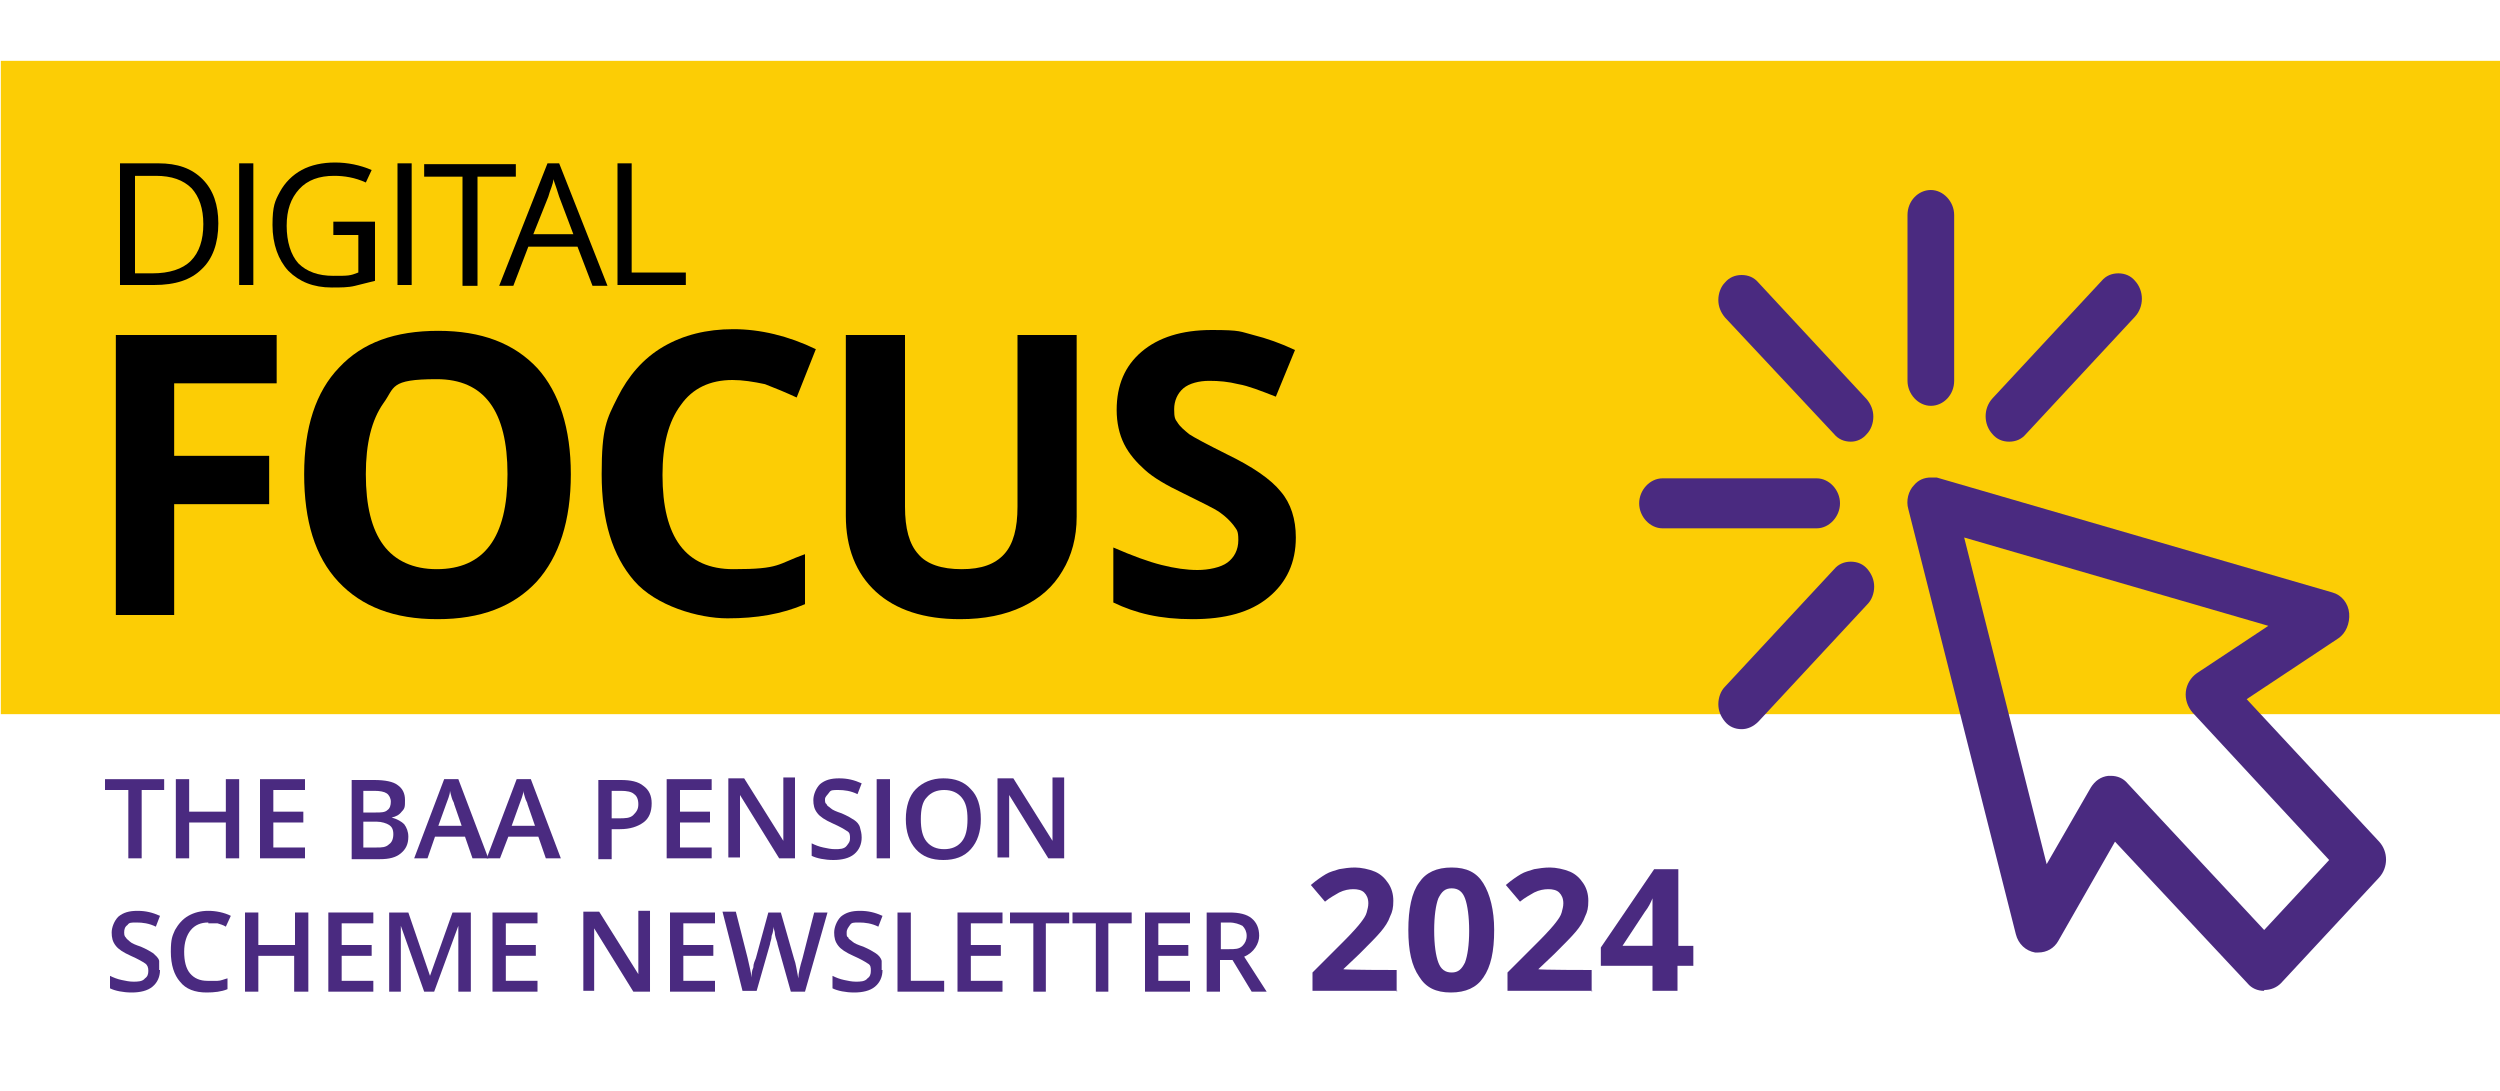
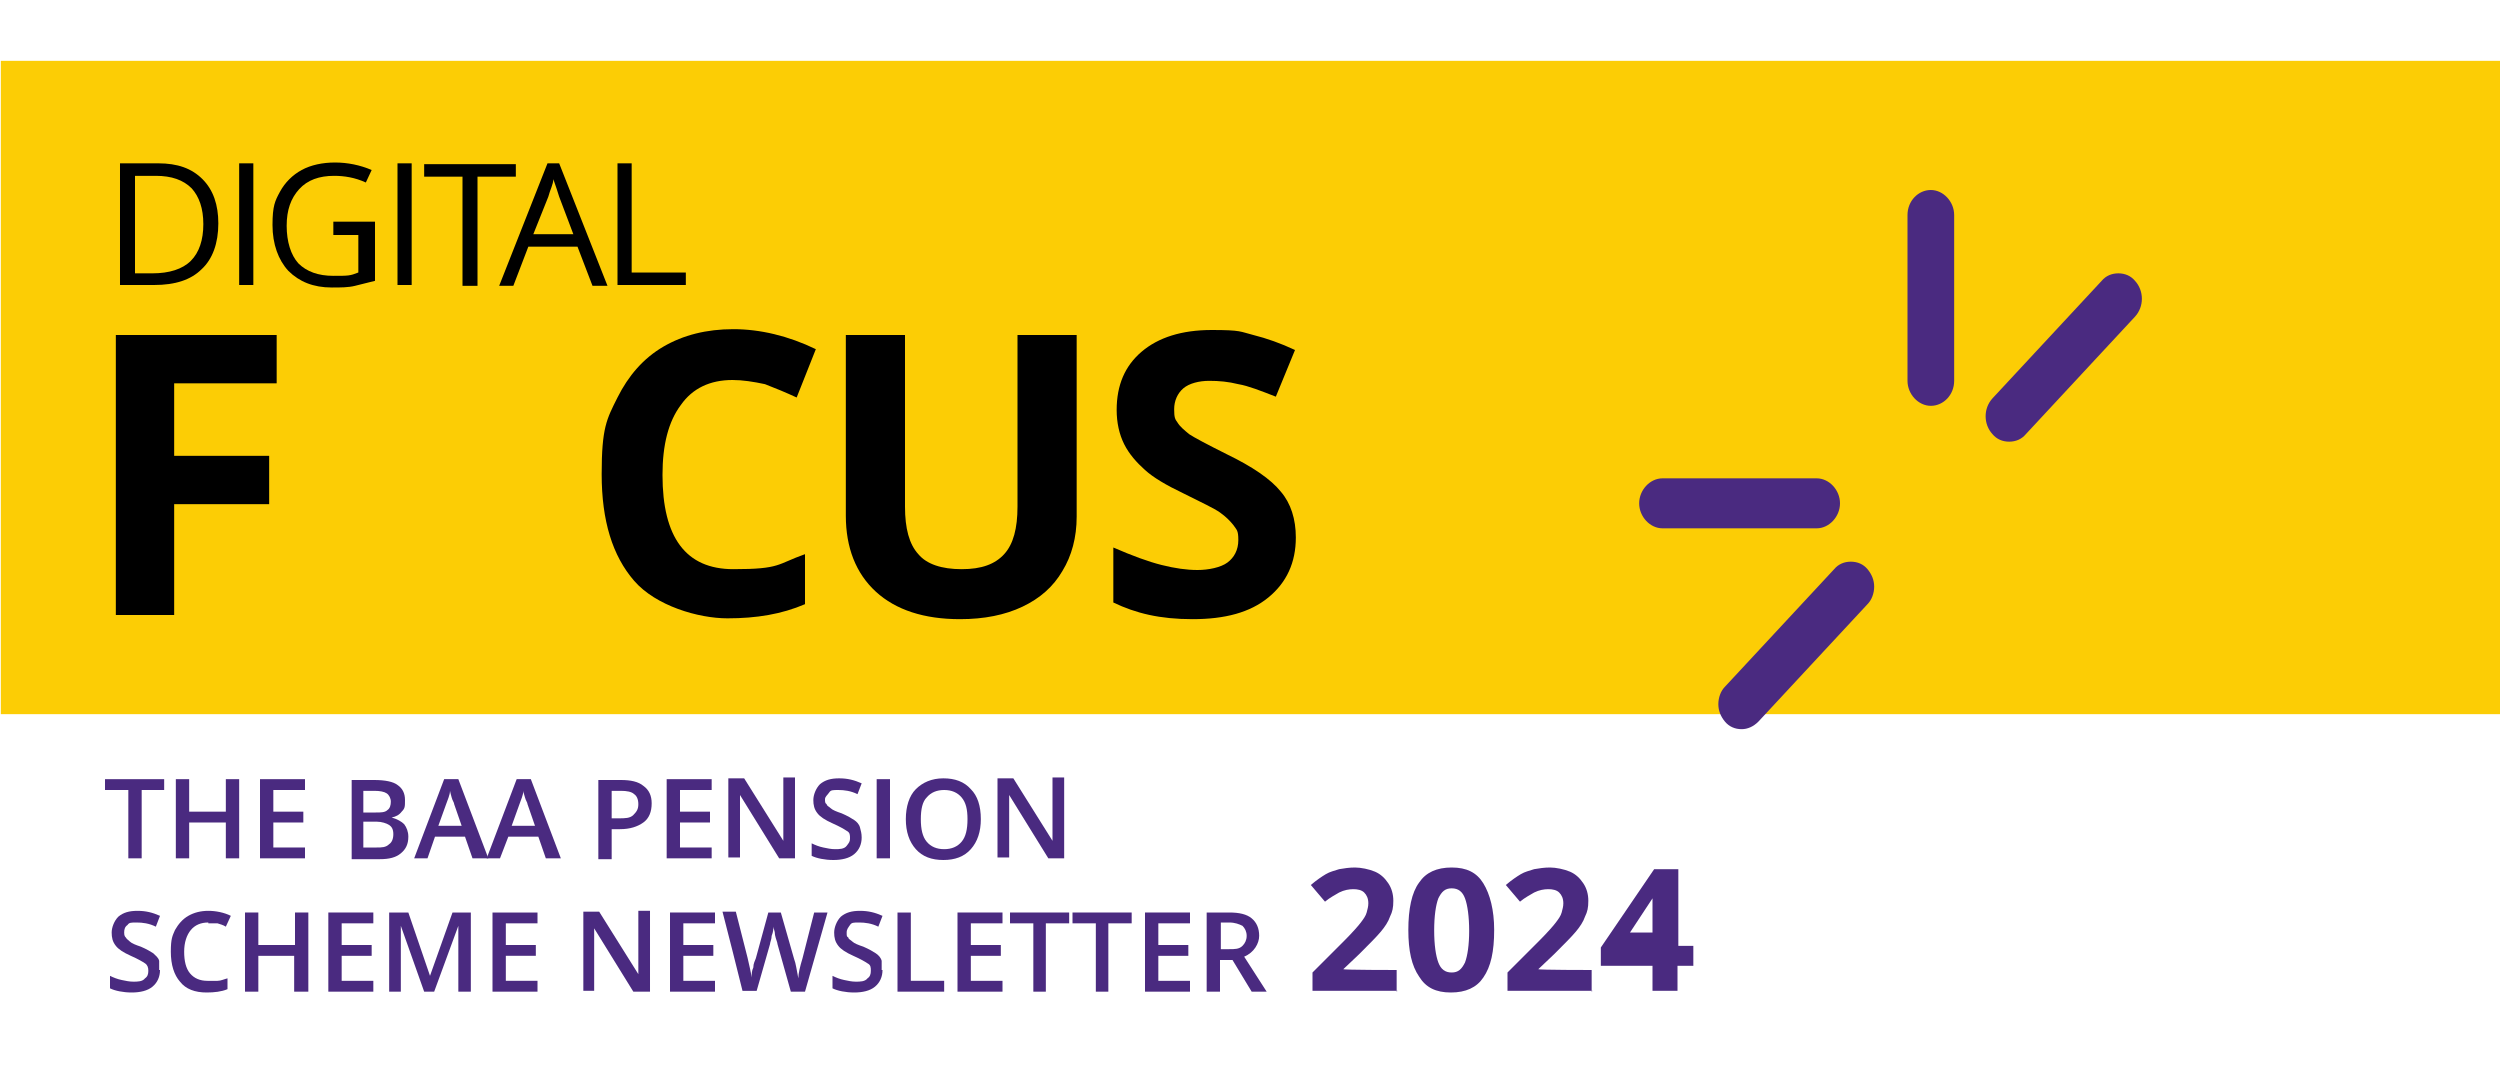
<svg xmlns="http://www.w3.org/2000/svg" version="1.1" viewBox="0 0 300 130.9">
  <defs>
    <style>
      .cls-1 {
        fill: none;
      }

      .cls-2 {
        fill: #fccd05;
      }

      .cls-3 {
        fill: #fff;
      }

      .cls-4 {
        fill: #4a2a80;
      }
    </style>
  </defs>
  <g>
    <g id="Layer_1">
      <rect class="cls-3" width="300" height="130.9" />
      <rect class="cls-2" x=".1" y="7.3" width="300" height="78.4" />
      <polyline class="cls-1" points="460 -357.9 -154.6 -357.9 -154.6 500.9 460 500.9" />
      <g>
        <path class="cls-4" d="M231.7,48.7c-1.5,0-2.8-1.4-2.8-3v-19.9c0-1.7,1.3-3,2.8-3s2.8,1.4,2.8,3v19.9c0,1.7-1.3,3-2.8,3" />
        <path class="cls-4" d="M199.5,63.4c-1.5,0-2.8-1.4-2.8-3s1.3-3,2.8-3h18.5c1.5,0,2.8,1.4,2.8,3s-1.3,3-2.8,3h-18.5Z" />
        <path class="cls-4" d="M241.1,53c-.8,0-1.5-.3-2-.9-1.1-1.2-1.1-3.1,0-4.3l13.1-14.1c.5-.6,1.2-.9,2-.9s1.5.3,2,.9c1.1,1.2,1.1,3.1,0,4.3l-13.1,14.1c-.5.6-1.2.9-2,.9" />
-         <path class="cls-4" d="M222.1,53c-.8,0-1.5-.3-2-.9l-13.1-14c-.5-.6-.8-1.3-.8-2.1s.3-1.6.8-2.1c.5-.6,1.2-.9,2-.9s1.5.3,2,.9l13,14c.5.6.8,1.3.8,2.1s-.3,1.6-.8,2.1c-.5.6-1.2.9-1.9.9" />
        <path class="cls-4" d="M209,87.5c-.8,0-1.5-.3-2-.9s-.8-1.3-.8-2.1.3-1.6.8-2.1l13.1-14.1c.5-.6,1.2-.9,2-.9s1.5.3,2,.9.8,1.3.8,2.1-.3,1.6-.8,2.1l-13.1,14.1c-.6.6-1.3.9-2,.9" />
-         <path class="cls-4" d="M253.3,93.1c.8,0,1.5.3,2,.9l16.4,17.6,7.8-8.4-16.4-17.7c-.6-.7-.9-1.6-.8-2.5s.6-1.7,1.3-2.2l8.6-5.7-36.5-10.6,9.9,39.2,5.3-9.2c.5-.8,1.2-1.3,2.1-1.4,0,0,.2,0,.3,0M271.7,118.9c-.8,0-1.5-.3-2-.9l-15.9-17-6.8,11.9c-.5.9-1.4,1.4-2.4,1.4h-.4c-1.1-.2-2-1-2.3-2.2l-12.9-51c-.3-1,0-2.2.7-2.9.5-.6,1.2-.9,2-.9s.5,0,.7,0l47.5,13.8c1.1.3,1.9,1.3,2,2.5s-.4,2.4-1.3,3l-11,7.3,15.9,17.1c1.1,1.2,1.1,3.1,0,4.3l-11.8,12.7c-.5.5-1.2.8-2,.8" />
      </g>
      <g>
        <path class="cls-4" d="M17,103h-1.6v-8.2h-2.8v-1.3h7.1v1.3h-2.7v8.2Z" />
        <path class="cls-4" d="M28.7,103h-1.6v-4.3h-4.4v4.3h-1.6v-9.5h1.6v3.9h4.4v-3.9h1.6v9.5Z" />
        <path class="cls-4" d="M36.6,103h-5.4v-9.5h5.4v1.3h-3.8v2.6h3.6v1.3h-3.6v3h3.8v1.3Z" />
        <path class="cls-4" d="M42.1,93.6h2.8c1.3,0,2.3.2,2.8.6.6.4.9,1,.9,1.8s0,1-.4,1.4c-.3.4-.7.6-1.2.7h0c.7.2,1.2.5,1.5.8.3.4.5.9.5,1.5,0,.9-.3,1.5-.9,2-.6.5-1.4.7-2.5.7h-3.4v-9.5h0ZM43.6,97.5h1.5c.6,0,1.1,0,1.4-.3.3-.2.4-.6.4-1s-.2-.8-.5-1-.8-.3-1.5-.3h-1.3s0,2.6,0,2.6ZM43.6,98.7v3h1.6c.6,0,1.1,0,1.5-.4.3-.2.5-.6.5-1.2s-.2-.9-.5-1.1-.9-.4-1.5-.4h-1.6Z" />
        <path class="cls-4" d="M56.7,103l-.9-2.6h-3.6l-.9,2.6h-1.6l3.6-9.5h1.7l3.6,9.5h-1.9ZM55.4,99.1l-.9-2.6c0-.2-.2-.4-.3-.8-.1-.4-.2-.7-.2-.8,0,.5-.3,1.1-.5,1.7l-.9,2.5h2.8Z" />
        <path class="cls-4" d="M65.5,103l-.9-2.6h-3.6l-1,2.6h-1.6l3.6-9.5h1.7l3.6,9.5h-1.8ZM64.2,99.1l-.9-2.6c0-.2-.2-.4-.3-.8s-.2-.6-.2-.8c0,.5-.3,1.1-.5,1.7l-.9,2.5s2.8,0,2.8,0Z" />
        <path class="cls-4" d="M78.2,96.4c0,1-.3,1.8-1,2.3s-1.6.8-2.8.8h-1v3.6h-1.6v-9.5h2.7c1.2,0,2.1.2,2.7.7.7.5,1,1.2,1,2.1ZM73.4,98.2h.8c.8,0,1.4,0,1.8-.4s.6-.7.6-1.3-.2-1-.5-1.2c-.3-.3-.9-.4-1.6-.4h-1.1s0,3.3,0,3.3Z" />
        <path class="cls-4" d="M85.4,103h-5.4v-9.5h5.4v1.3h-3.8v2.6h3.6v1.3h-3.6v3h3.8v1.3Z" />
        <path class="cls-4" d="M95.4,103h-1.9l-4.7-7.6h0v.4c0,.8,0,1.5,0,2.2v4.9h-1.4v-9.5h1.9l4.7,7.5h0c0,0,0-.5,0-1.1v-6.5h1.4v9.7h0Z" />
        <path class="cls-4" d="M103.4,100.5c0,.8-.3,1.5-.9,2s-1.5.7-2.5.7-2-.2-2.6-.5v-1.5c.4.2.9.4,1.4.5s.9.2,1.4.2,1.1,0,1.4-.4.4-.5.4-.9,0-.7-.4-.9c-.3-.2-.8-.5-1.7-.9-.9-.4-1.5-.8-1.8-1.2-.4-.5-.5-1-.5-1.6s.3-1.4.8-1.9c.6-.5,1.3-.7,2.3-.7s1.8.2,2.7.6l-.5,1.3c-.8-.4-1.6-.5-2.3-.5s-.9,0-1.1.3-.5.5-.5.8,0,.5.2.6c0,.2.3.3.5.5s.7.4,1.3.6c.7.3,1.2.6,1.5.8s.6.5.7.9c.1.4.2.7.2,1.2Z" />
        <path class="cls-4" d="M105.2,103v-9.5h1.6v9.5h-1.6Z" />
        <path class="cls-4" d="M117.7,98.3c0,1.5-.4,2.7-1.2,3.6-.8.9-1.9,1.3-3.3,1.3s-2.5-.4-3.3-1.3-1.2-2.1-1.2-3.6.4-2.8,1.2-3.6,1.9-1.3,3.3-1.3,2.5.4,3.3,1.3c.8.8,1.2,2,1.2,3.6ZM110.5,98.3c0,1.2.2,2.1.7,2.7s1.2.9,2.1.9,1.6-.3,2.1-.9.7-1.5.7-2.7-.2-2-.7-2.6-1.2-.9-2.1-.9-1.6.3-2.1.9c-.5.5-.7,1.4-.7,2.6Z" />
        <path class="cls-4" d="M127.7,103h-1.9l-4.7-7.6h0v.4c0,.8,0,1.5,0,2.2v4.9h-1.4v-9.5h1.9l4.7,7.5h0c0,0,0-.5,0-1.1v-6.5h1.4v9.7h0Z" />
        <path class="cls-4" d="M19.2,116.4c0,.8-.3,1.5-.9,2s-1.5.7-2.5.7-2-.2-2.6-.5v-1.5c.4.2.9.4,1.4.5s.9.2,1.4.2,1.1,0,1.4-.4c.3-.2.4-.5.4-.9s-.1-.7-.4-.9c-.3-.2-.8-.5-1.7-.9-.9-.4-1.5-.8-1.8-1.2-.4-.5-.5-1-.5-1.6s.3-1.4.8-1.9c.6-.5,1.3-.7,2.3-.7s1.8.2,2.7.6l-.5,1.3c-.8-.4-1.6-.5-2.3-.5s-.9,0-1.1.3c-.3.2-.4.5-.4.9s.1.5.2.6c.1.2.3.3.5.5s.7.4,1.3.6c.7.3,1.2.6,1.5.8.3.3.6.5.7.9,0,.3,0,.7,0,1.1Z" />
        <path class="cls-4" d="M25,110.7c-.9,0-1.6.3-2.1.9s-.8,1.5-.8,2.6.2,2,.7,2.6,1.2.9,2.1.9.8,0,1.2,0c.4,0,.8-.2,1.2-.3v1.3c-.7.3-1.6.4-2.5.4-1.4,0-2.5-.4-3.2-1.3-.7-.8-1.1-2-1.1-3.6s.2-1.9.5-2.6c.4-.7.9-1.3,1.6-1.7.7-.4,1.5-.6,2.4-.6s1.9.2,2.7.6l-.6,1.3c-.3-.2-.7-.3-1-.4-.3,0-.7,0-1.1,0Z" />
        <path class="cls-4" d="M36.9,119h-1.6v-4.3h-4.3v4.3h-1.6v-9.5h1.6v3.9h4.4v-3.9h1.6v9.5h0Z" />
        <path class="cls-4" d="M44.8,119h-5.4v-9.5h5.4v1.3h-3.8v2.6h3.6v1.3h-3.6v3h3.8v1.3Z" />
        <path class="cls-4" d="M50.9,119l-2.8-7.9h0c0,1.2,0,2.3,0,3.3v4.6h-1.4v-9.5h2.3l2.6,7.6h0l2.7-7.6h2.2v9.5h-1.5v-6.5c0-.8,0-1.2,0-1.4h0l-2.9,7.9h-1.2Z" />
        <path class="cls-4" d="M64.5,119h-5.4v-9.5h5.4v1.3h-3.8v2.6h3.6v1.3h-3.6v3h3.8s0,1.3,0,1.3Z" />
        <path class="cls-4" d="M77.9,119h-1.9l-4.7-7.6h0v.4c0,.8,0,1.5,0,2.2v4.9h-1.3v-9.5h1.9l4.7,7.5h0c0,0,0-.5,0-1.1v-6.5h1.4v9.7Z" />
        <path class="cls-4" d="M85.8,119h-5.4v-9.5h5.4v1.3h-3.8v2.6h3.6v1.3h-3.6v3h3.8v1.3Z" />
        <path class="cls-4" d="M96.6,119h-1.7l-1.6-5.7c0-.2-.2-.6-.3-1.1,0-.5-.2-.8-.2-1,0,.3,0,.6-.2,1.1,0,.4-.2.8-.2,1l-1.6,5.6h-1.7l-1.2-4.8-1.2-4.7h1.6l1.4,5.5c.2.9.4,1.7.5,2.4,0-.4,0-.8.2-1.2,0-.5.2-.8.3-1.1l1.5-5.5h1.5l1.6,5.6c.2.5.3,1.3.5,2.3,0-.6.2-1.4.5-2.4l1.4-5.5h1.6l-2.7,9.5Z" />
        <path class="cls-4" d="M105.9,116.4c0,.8-.3,1.5-.9,2s-1.5.7-2.5.7-2-.2-2.6-.5v-1.5c.4.2.9.4,1.4.5s.9.2,1.4.2,1.1,0,1.4-.4c.3-.2.4-.5.4-.9s0-.7-.4-.9c-.3-.2-.8-.5-1.7-.9-.9-.4-1.5-.8-1.8-1.2-.4-.5-.5-1-.5-1.6s.3-1.4.8-1.9c.6-.5,1.3-.7,2.3-.7s1.8.2,2.7.6l-.5,1.3c-.8-.4-1.6-.5-2.3-.5s-.9,0-1.1.3-.4.5-.4.9,0,.5.2.6c0,.2.3.3.5.5s.7.4,1.3.6c.7.3,1.2.6,1.5.8s.6.5.7.9c0,.3,0,.7,0,1.1Z" />
        <path class="cls-4" d="M107.7,119v-9.5h1.6v8.2h4v1.3h-5.6Z" />
        <path class="cls-4" d="M120.3,119h-5.4v-9.5h5.4v1.3h-3.8v2.6h3.6v1.3h-3.6v3h3.8v1.3Z" />
        <path class="cls-4" d="M125.6,119h-1.6v-8.2h-2.8v-1.3h7.1v1.3h-2.8v8.2h0Z" />
        <path class="cls-4" d="M133.1,119h-1.6v-8.2h-2.8v-1.3h7.1v1.3h-2.8v8.2h.1Z" />
        <path class="cls-4" d="M142.8,119h-5.4v-9.5h5.4v1.3h-3.8v2.6h3.6v1.3h-3.6v3h3.8v1.3Z" />
        <path class="cls-4" d="M146.4,115.2v3.8h-1.6v-9.5h2.7c1.2,0,2.1.2,2.7.7s.9,1.2.9,2.1-.6,2-1.8,2.5l2.7,4.2h-1.8l-2.3-3.8s-1.5,0-1.5,0ZM146.4,113.9h1.1c.7,0,1.2,0,1.6-.4.3-.3.5-.7.5-1.2s-.2-.9-.5-1.2c-.4-.2-.9-.4-1.6-.4h-1v3.2h-.1Z" />
      </g>
      <g>
        <path d="M26.2,26.8c0,2.4-.7,4.3-2,5.5-1.3,1.3-3.2,1.9-5.7,1.9h-4.1v-14.6h4.6c2.3,0,4,.6,5.3,1.9,1.3,1.3,1.9,3.1,1.9,5.3ZM24.4,26.9c0-1.9-.5-3.3-1.4-4.3-1-1-2.4-1.5-4.3-1.5h-2.5v11.7h2.1c2,0,3.6-.5,4.6-1.5,1-1,1.5-2.5,1.5-4.4Z" />
        <path d="M28.7,34.3v-14.7h1.7v14.6h-1.7Z" />
        <path d="M40,26.6h5v7.1c-.8.2-1.6.4-2.4.6s-1.7.2-2.8.2c-2.2,0-3.9-.7-5.2-2-1.2-1.3-1.9-3.2-1.9-5.5s.3-2.9.9-4c.6-1.1,1.5-2,2.6-2.6s2.5-.9,4-.9,3,.3,4.4.9l-.7,1.5c-1.3-.6-2.6-.8-3.8-.8-1.8,0-3.2.5-4.2,1.6s-1.5,2.5-1.5,4.4.5,3.5,1.4,4.5c1,1,2.4,1.5,4.2,1.5s2,0,3-.4v-4.5h-3v-1.6Z" />
        <path d="M47.7,34.3v-14.7h1.7v14.6h-1.7Z" />
        <path d="M57.2,34.3h-1.7v-13.1h-4.6v-1.5h11v1.5h-4.6v13.1h-.1Z" />
        <path d="M71.1,34.3l-1.8-4.7h-5.9l-1.8,4.7h-1.7l5.8-14.7h1.4l5.8,14.7h-1.8ZM68.8,28.1l-1.7-4.5c-.2-.6-.4-1.3-.7-2.1,0,.6-.4,1.3-.6,2.1l-1.8,4.5h4.8Z" />
        <path d="M74.1,34.3v-14.7h1.7v13.1h6.5v1.5h-8.2Z" />
      </g>
      <g>
        <path d="M20.9,73.8h-7v-33.6h19.3v5.8h-12.3v8.7h11.4v5.8h-11.4v13.3Z" />
-         <path d="M68.5,56.9c0,5.6-1.4,9.9-4.1,12.9-2.8,3-6.7,4.5-11.9,4.5s-9.1-1.5-11.9-4.5c-2.8-3-4.1-7.3-4.1-12.9s1.4-9.9,4.2-12.8c2.8-3,6.7-4.4,11.9-4.4s9.1,1.5,11.9,4.5c2.6,2.9,4,7.2,4,12.7ZM43.9,56.9c0,3.8.7,6.6,2.1,8.5,1.4,1.9,3.6,2.9,6.4,2.9,5.7,0,8.5-3.8,8.5-11.4s-2.8-11.4-8.5-11.4-5,1-6.4,2.9c-1.4,2-2.1,4.8-2.1,8.5Z" />
        <path d="M87.9,45.6c-2.7,0-4.8,1-6.2,3-1.5,2-2.2,4.8-2.2,8.4,0,7.5,2.8,11.3,8.5,11.3s5.2-.6,8.6-1.8v6c-2.8,1.2-5.8,1.7-9.3,1.7s-8.6-1.5-11.2-4.5-3.9-7.2-3.9-12.8.6-6.6,1.9-9.2c1.3-2.6,3.1-4.7,5.5-6.1,2.4-1.4,5.2-2.1,8.4-2.1s6.6.8,9.9,2.4l-2.3,5.8c-1.3-.6-2.5-1.1-3.8-1.6-1.4-.3-2.7-.5-3.9-.5Z" />
        <path d="M129.2,40.2v21.8c0,2.5-.6,4.7-1.7,6.5-1.1,1.9-2.7,3.3-4.8,4.3-2.1,1-4.6,1.5-7.5,1.5-4.3,0-7.7-1.1-10.1-3.3-2.4-2.2-3.6-5.3-3.6-9.1v-21.7h7.1v20.6c0,2.6.5,4.5,1.6,5.7,1,1.2,2.8,1.8,5.2,1.8s4-.6,5.1-1.8c1.1-1.2,1.6-3.1,1.6-5.7v-20.6h7.1Z" />
        <path d="M155.5,64.5c0,3-1.1,5.4-3.3,7.2-2.2,1.8-5.2,2.6-9.1,2.6s-6.8-.7-9.5-2v-6.6c2.3,1,4.2,1.7,5.8,2.1s3,.6,4.3.6,2.8-.3,3.6-.9,1.3-1.5,1.3-2.7-.2-1.2-.6-1.8c-.4-.5-.9-1-1.6-1.5-.7-.5-2.2-1.2-4.4-2.3-2.1-1-3.6-1.9-4.6-2.8-1-.9-1.9-1.9-2.5-3.1-.6-1.2-.9-2.6-.9-4.1,0-3,1-5.3,3-7s4.8-2.6,8.4-2.6,3.4.2,5,.6c1.6.4,3.3,1,5,1.8l-2.3,5.6c-1.8-.7-3.3-1.3-4.5-1.5-1.2-.3-2.3-.4-3.5-.4s-2.4.3-3.1.9c-.7.6-1.1,1.5-1.1,2.5s.1,1.2.4,1.6c.3.5.8.9,1.4,1.4.6.4,2.1,1.2,4.5,2.4,3.1,1.5,5.3,3,6.5,4.5,1.2,1.4,1.8,3.3,1.8,5.5Z" />
      </g>
      <g>
        <path class="cls-4" d="M167.7,118.9h-10.2v-2.2l3.7-3.7c1.1-1.1,1.8-1.9,2.1-2.3.3-.4.6-.8.7-1.2.1-.4.2-.7.2-1.1,0-.6-.2-1-.5-1.3-.3-.3-.8-.4-1.3-.4s-1.1.1-1.7.4c-.5.3-1.1.6-1.7,1.1l-1.7-2c.7-.6,1.3-1,1.8-1.3.5-.3,1-.4,1.6-.6.6-.1,1.2-.2,1.9-.2s1.7.2,2.4.5c.7.3,1.2.8,1.6,1.4.4.6.6,1.3.6,2.1s-.1,1.3-.4,1.9c-.2.6-.6,1.2-1.1,1.8-.5.6-1.4,1.5-2.6,2.7l-1.9,1.8h0c0,.1,6.4.1,6.4.1v2.6Z" />
        <path class="cls-4" d="M179.3,111.6c0,2.6-.4,4.4-1.3,5.7-.8,1.2-2.1,1.8-3.9,1.8s-3-.6-3.8-1.9c-.9-1.3-1.3-3.1-1.3-5.6s.4-4.5,1.3-5.7c.8-1.2,2.1-1.8,3.9-1.8s3,.6,3.8,1.9,1.3,3.2,1.3,5.6ZM172.1,111.6c0,1.8.2,3.1.5,3.9.3.8.8,1.2,1.6,1.2s1.2-.4,1.6-1.2c.3-.8.5-2.1.5-3.8s-.2-3.1-.5-3.9c-.3-.8-.8-1.2-1.6-1.2s-1.2.4-1.6,1.2c-.3.8-.5,2.1-.5,3.9Z" />
        <path class="cls-4" d="M191.1,118.9h-10.2v-2.2l3.7-3.7c1.1-1.1,1.8-1.9,2.1-2.3.3-.4.6-.8.7-1.2s.2-.7.2-1.1c0-.6-.2-1-.5-1.3-.3-.3-.8-.4-1.3-.4s-1.1.1-1.7.4c-.5.3-1.1.6-1.7,1.1l-1.7-2c.7-.6,1.3-1,1.8-1.3s1-.4,1.6-.6c.6-.1,1.2-.2,1.9-.2s1.7.2,2.4.5c.7.3,1.2.8,1.6,1.4s.6,1.3.6,2.1-.1,1.3-.4,1.9c-.2.6-.6,1.2-1.1,1.8s-1.4,1.5-2.6,2.7l-1.9,1.8h0c0,.1,6.4.1,6.4.1v2.6Z" />
-         <path class="cls-4" d="M203.1,115.9h-1.8v3h-3v-3h-6.2v-2.2l6.4-9.4h2.9v9.2h1.8v2.4ZM198.3,113.5v-2.5c0-.4,0-1,0-1.8,0-.8,0-1.2,0-1.4h0c-.2.5-.5,1.1-.9,1.6l-2.7,4.1h3.5Z" />
+         <path class="cls-4" d="M203.1,115.9h-1.8v3h-3v-3h-6.2v-2.2l6.4-9.4h2.9v9.2h1.8v2.4ZM198.3,113.5v-2.5c0-.4,0-1,0-1.8,0-.8,0-1.2,0-1.4h0l-2.7,4.1h3.5Z" />
      </g>
    </g>
  </g>
</svg>